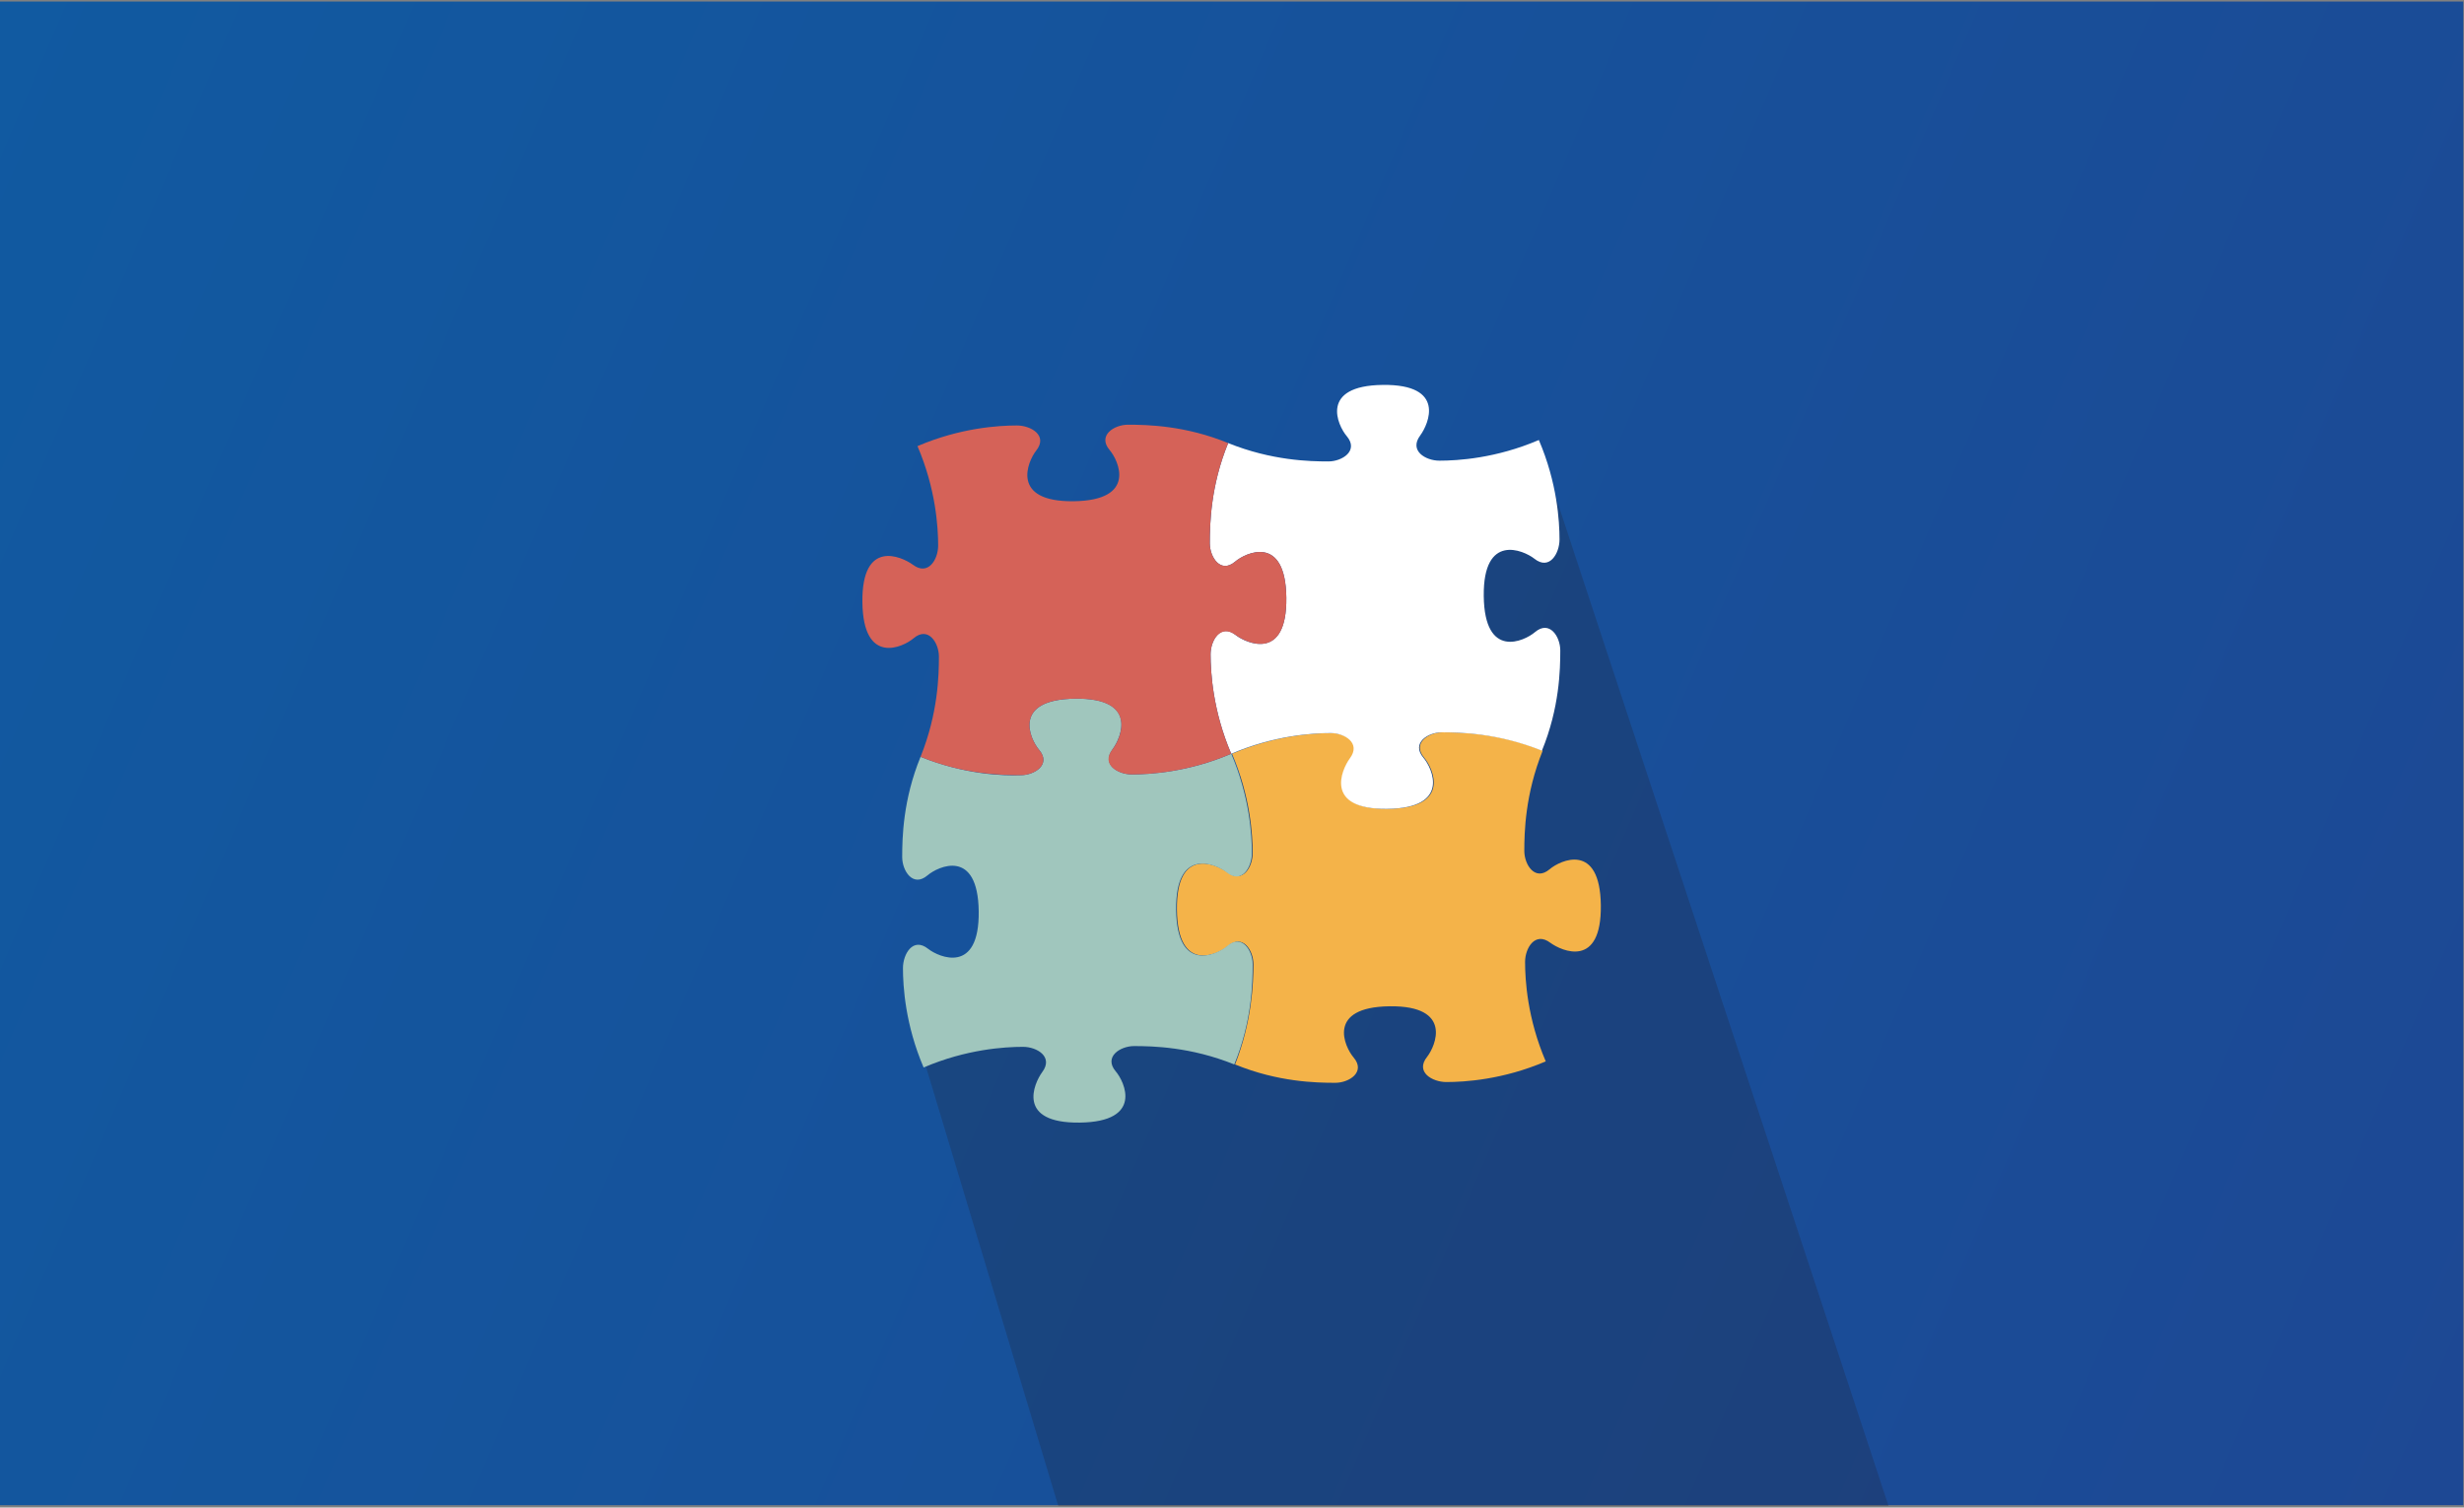
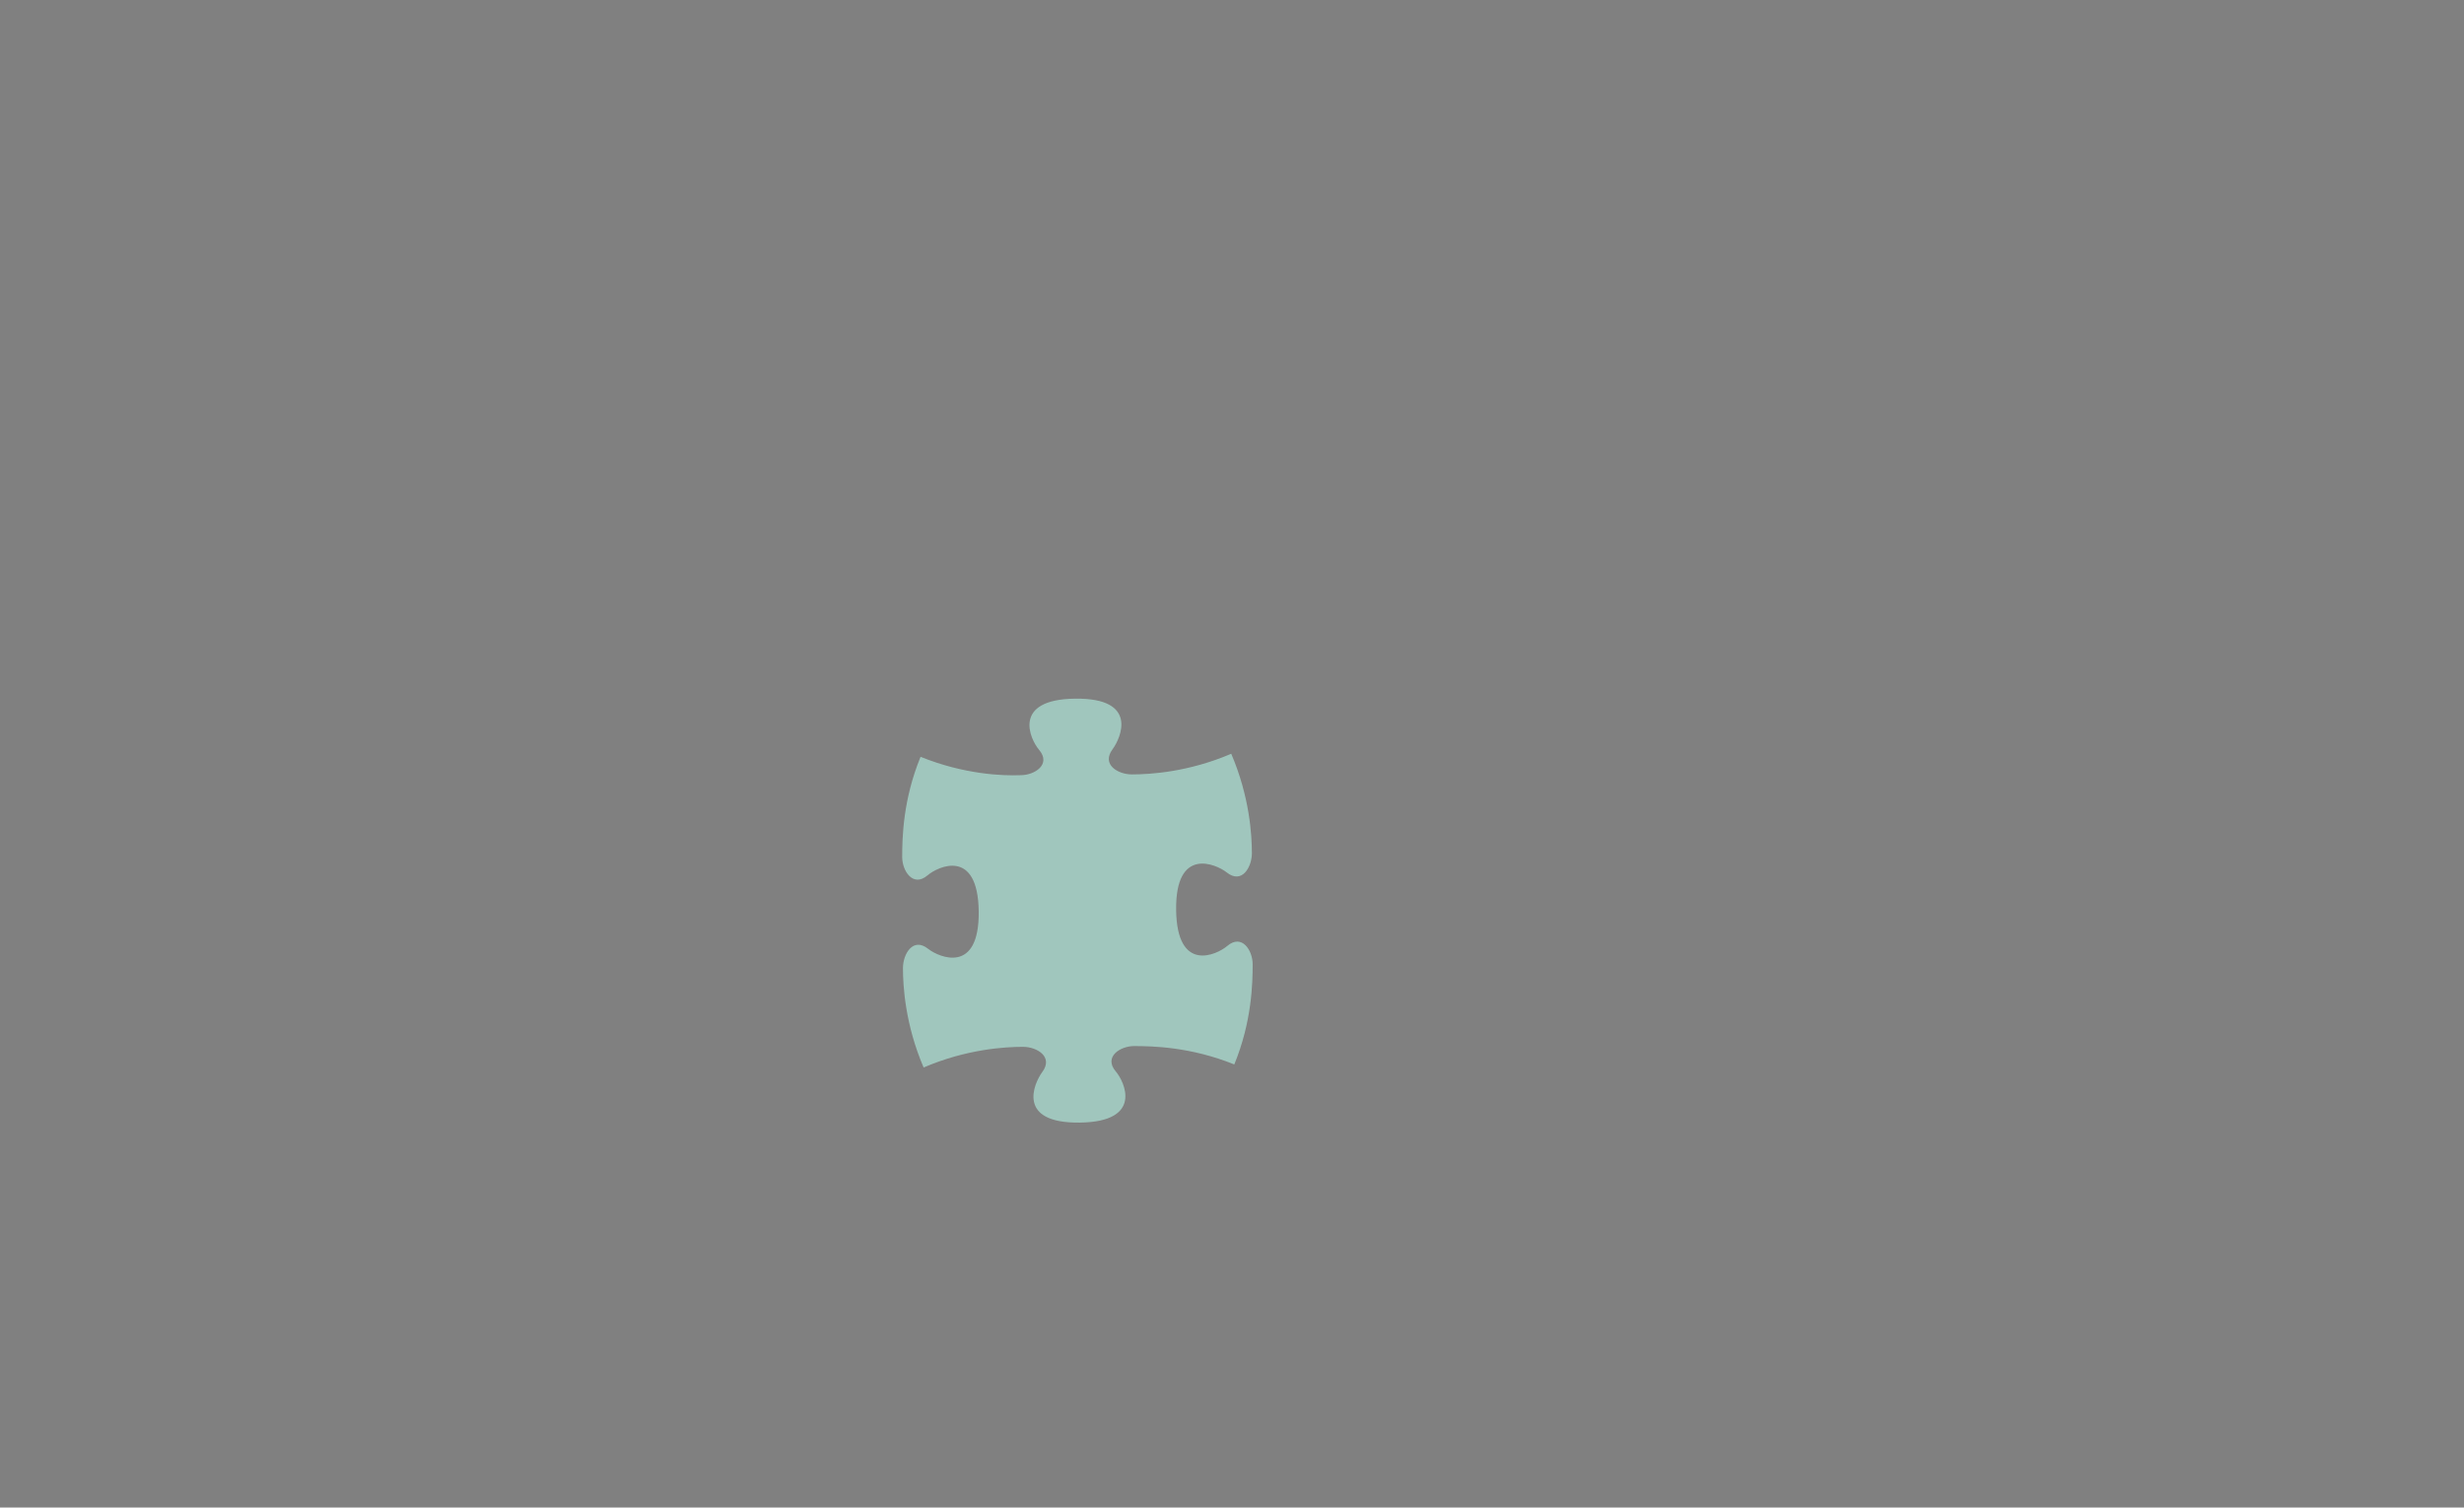
<svg xmlns="http://www.w3.org/2000/svg" version="1.1" id="图层_1" x="0px" y="0px" viewBox="0 0 322 197" style="enable-background:new 0 0 322 197;" xml:space="preserve">
  <rect x="0" y="0" width="322" height="197" fill="#808080" stroke="none" />
  <style type="text/css">
	.st0{fill:url(#SVGID_1_);}
	.st1{opacity:0.2;fill:#231815;}
	.st2{fill:#F4B349;}
	.st3{fill:#FFFFFF;}
	.st4{fill:#A0C6BD;}
	.st5{fill:#D56258;}
</style>
  <linearGradient id="SVGID_1_" gradientUnits="userSpaceOnUse" x1="947.72" y1="435.69" x2="-281.734" y2="-91.219">
    <stop offset="0" style="stop-color:#33287D" />
    <stop offset="1" style="stop-color:#0768AB" />
  </linearGradient>
-   <rect x="-0.1" y="0.2" class="st0" width="322" height="196.5" />
-   <polygon class="st1" points="120.8,138.7 138.3,196.8 246.8,196.8 203.1,64.3 " />
  <g>
    <g id="SPLINE_4_">
-       <path class="st2" d="M161.4,139.1c5.6,2.3,10.6,2.4,13.1,2.4c1.8,0,4-1.4,2.4-3.3c-1.2-1.4-3.6-6.6,4.7-6.7c8.3-0.1,6,5.2,4.9,6.6    c-1.6,2,0.7,3.3,2.5,3.3c2.4,0,7.4-0.3,13-2.7c-2.4-5.6-2.7-10.6-2.7-13c0-1.8,1.3-4,3.3-2.5c1.5,1.1,6.7,3.4,6.6-4.9    c-0.1-8.3-5.3-5.9-6.7-4.7c-1.9,1.6-3.3-0.6-3.3-2.4c0-2.4,0.1-7.4,2.4-13.1c-5.6-2.3-10.6-2.4-13.1-2.4c-1.8,0-4,1.4-2.4,3.3    c1.2,1.4,3.6,6.6-4.7,6.7c-8.3,0.1-6-5.2-4.9-6.6c1.6-2-0.7-3.3-2.5-3.3c-2.4,0-7.4,0.3-13,2.7c2.4,5.6,2.7,10.6,2.7,13    c0,1.8-1.3,4-3.3,2.5c-1.5-1.1-6.7-3.4-6.6,4.9c0.1,8.3,5.3,5.9,6.7,4.7c1.9-1.6,3.3,0.6,3.3,2.4    C163.8,128.5,163.6,133.5,161.4,139.1z" />
-     </g>
+       </g>
    <g id="SPLINE_3_">
-       <path class="st3" d="M160.5,57.9c-2.3,5.6-2.4,10.6-2.4,13.1c0,1.8,1.4,4,3.3,2.4c1.4-1.2,6.6-3.6,6.7,4.7c0.1,8.3-5.2,6-6.6,4.9    c-2-1.6-3.3,0.7-3.3,2.5c0,2.4,0.3,7.4,2.7,13c5.6-2.4,10.6-2.7,13-2.7c1.8,0,4,1.3,2.5,3.3c-1.1,1.5-3.4,6.7,4.9,6.6    c8.3-0.1,5.9-5.3,4.7-6.7c-1.6-1.9,0.6-3.3,2.4-3.3c2.4,0,7.4,0.1,13.1,2.4c2.3-5.6,2.4-10.6,2.4-13.1c0-1.8-1.4-4-3.3-2.4    c-1.4,1.2-6.6,3.6-6.7-4.7c-0.1-8.3,5.2-6,6.6-4.9c2,1.6,3.3-0.7,3.3-2.5c0-2.4-0.3-7.4-2.7-13c-5.6,2.4-10.6,2.7-13,2.7    c-1.8,0-4-1.3-2.5-3.3c1.1-1.5,3.4-6.7-4.9-6.6c-8.3,0.1-5.9,5.3-4.7,6.7c1.6,1.9-0.6,3.3-2.4,3.3    C171.2,60.3,166.2,60.2,160.5,57.9z" />
-     </g>
+       </g>
    <g id="SPLINE_2_">
      <path class="st4" d="M120.3,98.9c-2.3,5.6-2.4,10.6-2.4,13.1c0,1.8,1.4,4,3.3,2.4c1.4-1.2,6.6-3.6,6.7,4.7c0.1,8.3-5.2,6-6.6,4.9    c-2-1.6-3.3,0.7-3.3,2.5c0,2.4,0.3,7.4,2.7,13c5.6-2.4,10.6-2.7,13-2.7c1.8,0,4,1.3,2.5,3.3c-1.1,1.5-3.4,6.7,4.9,6.6    c8.3-0.1,5.9-5.3,4.7-6.7c-1.6-1.9,0.6-3.3,2.4-3.3c2.4,0,7.4,0.1,13.1,2.4c2.3-5.6,2.4-10.6,2.4-13.1c0-1.8-1.4-4-3.3-2.4    c-1.4,1.2-6.6,3.6-6.7-4.7c-0.1-8.3,5.2-6,6.6-4.9c2,1.6,3.3-0.7,3.3-2.5c0-2.4-0.3-7.4-2.7-13c-5.6,2.4-10.6,2.7-13,2.7    c-1.8,0-4-1.3-2.5-3.3c1.1-1.5,3.4-6.7-4.9-6.6c-8.3,0.1-5.9,5.3-4.7,6.7c1.6,1.9-0.6,3.3-2.4,3.3C131,101.4,126,101.2,120.3,98.9    z" />
    </g>
    <g id="SPLINE_1_">
-       <path class="st5" d="M160.5,57.9c-5.6-2.3-10.6-2.4-13.1-2.4c-1.8,0-4,1.4-2.4,3.3c1.2,1.4,3.6,6.6-4.7,6.7    c-8.3,0.1-6-5.2-4.9-6.6c1.6-2-0.7-3.3-2.5-3.3c-2.4,0-7.4,0.3-13,2.7c2.4,5.6,2.7,10.6,2.7,13c0,1.8-1.3,4-3.3,2.5    c-1.5-1.1-6.7-3.4-6.6,4.9c0.1,8.3,5.3,5.9,6.7,4.7c1.9-1.6,3.3,0.6,3.3,2.4c0,2.4-0.1,7.4-2.4,13.1c5.6,2.3,10.6,2.4,13.1,2.4    c1.8,0,4-1.4,2.4-3.3c-1.2-1.4-3.6-6.6,4.7-6.7c8.3-0.1,6,5.2,4.9,6.6c-1.6,2,0.7,3.3,2.5,3.3c2.4,0,7.4-0.3,13-2.7    c-2.4-5.6-2.7-10.6-2.7-13c0-1.8,1.3-4,3.3-2.5c1.5,1.1,6.7,3.4,6.6-4.9c-0.1-8.3-5.3-5.9-6.7-4.7c-1.9,1.6-3.3-0.6-3.3-2.4    C158.1,68.5,158.2,63.5,160.5,57.9z" />
-     </g>
+       </g>
  </g>
</svg>